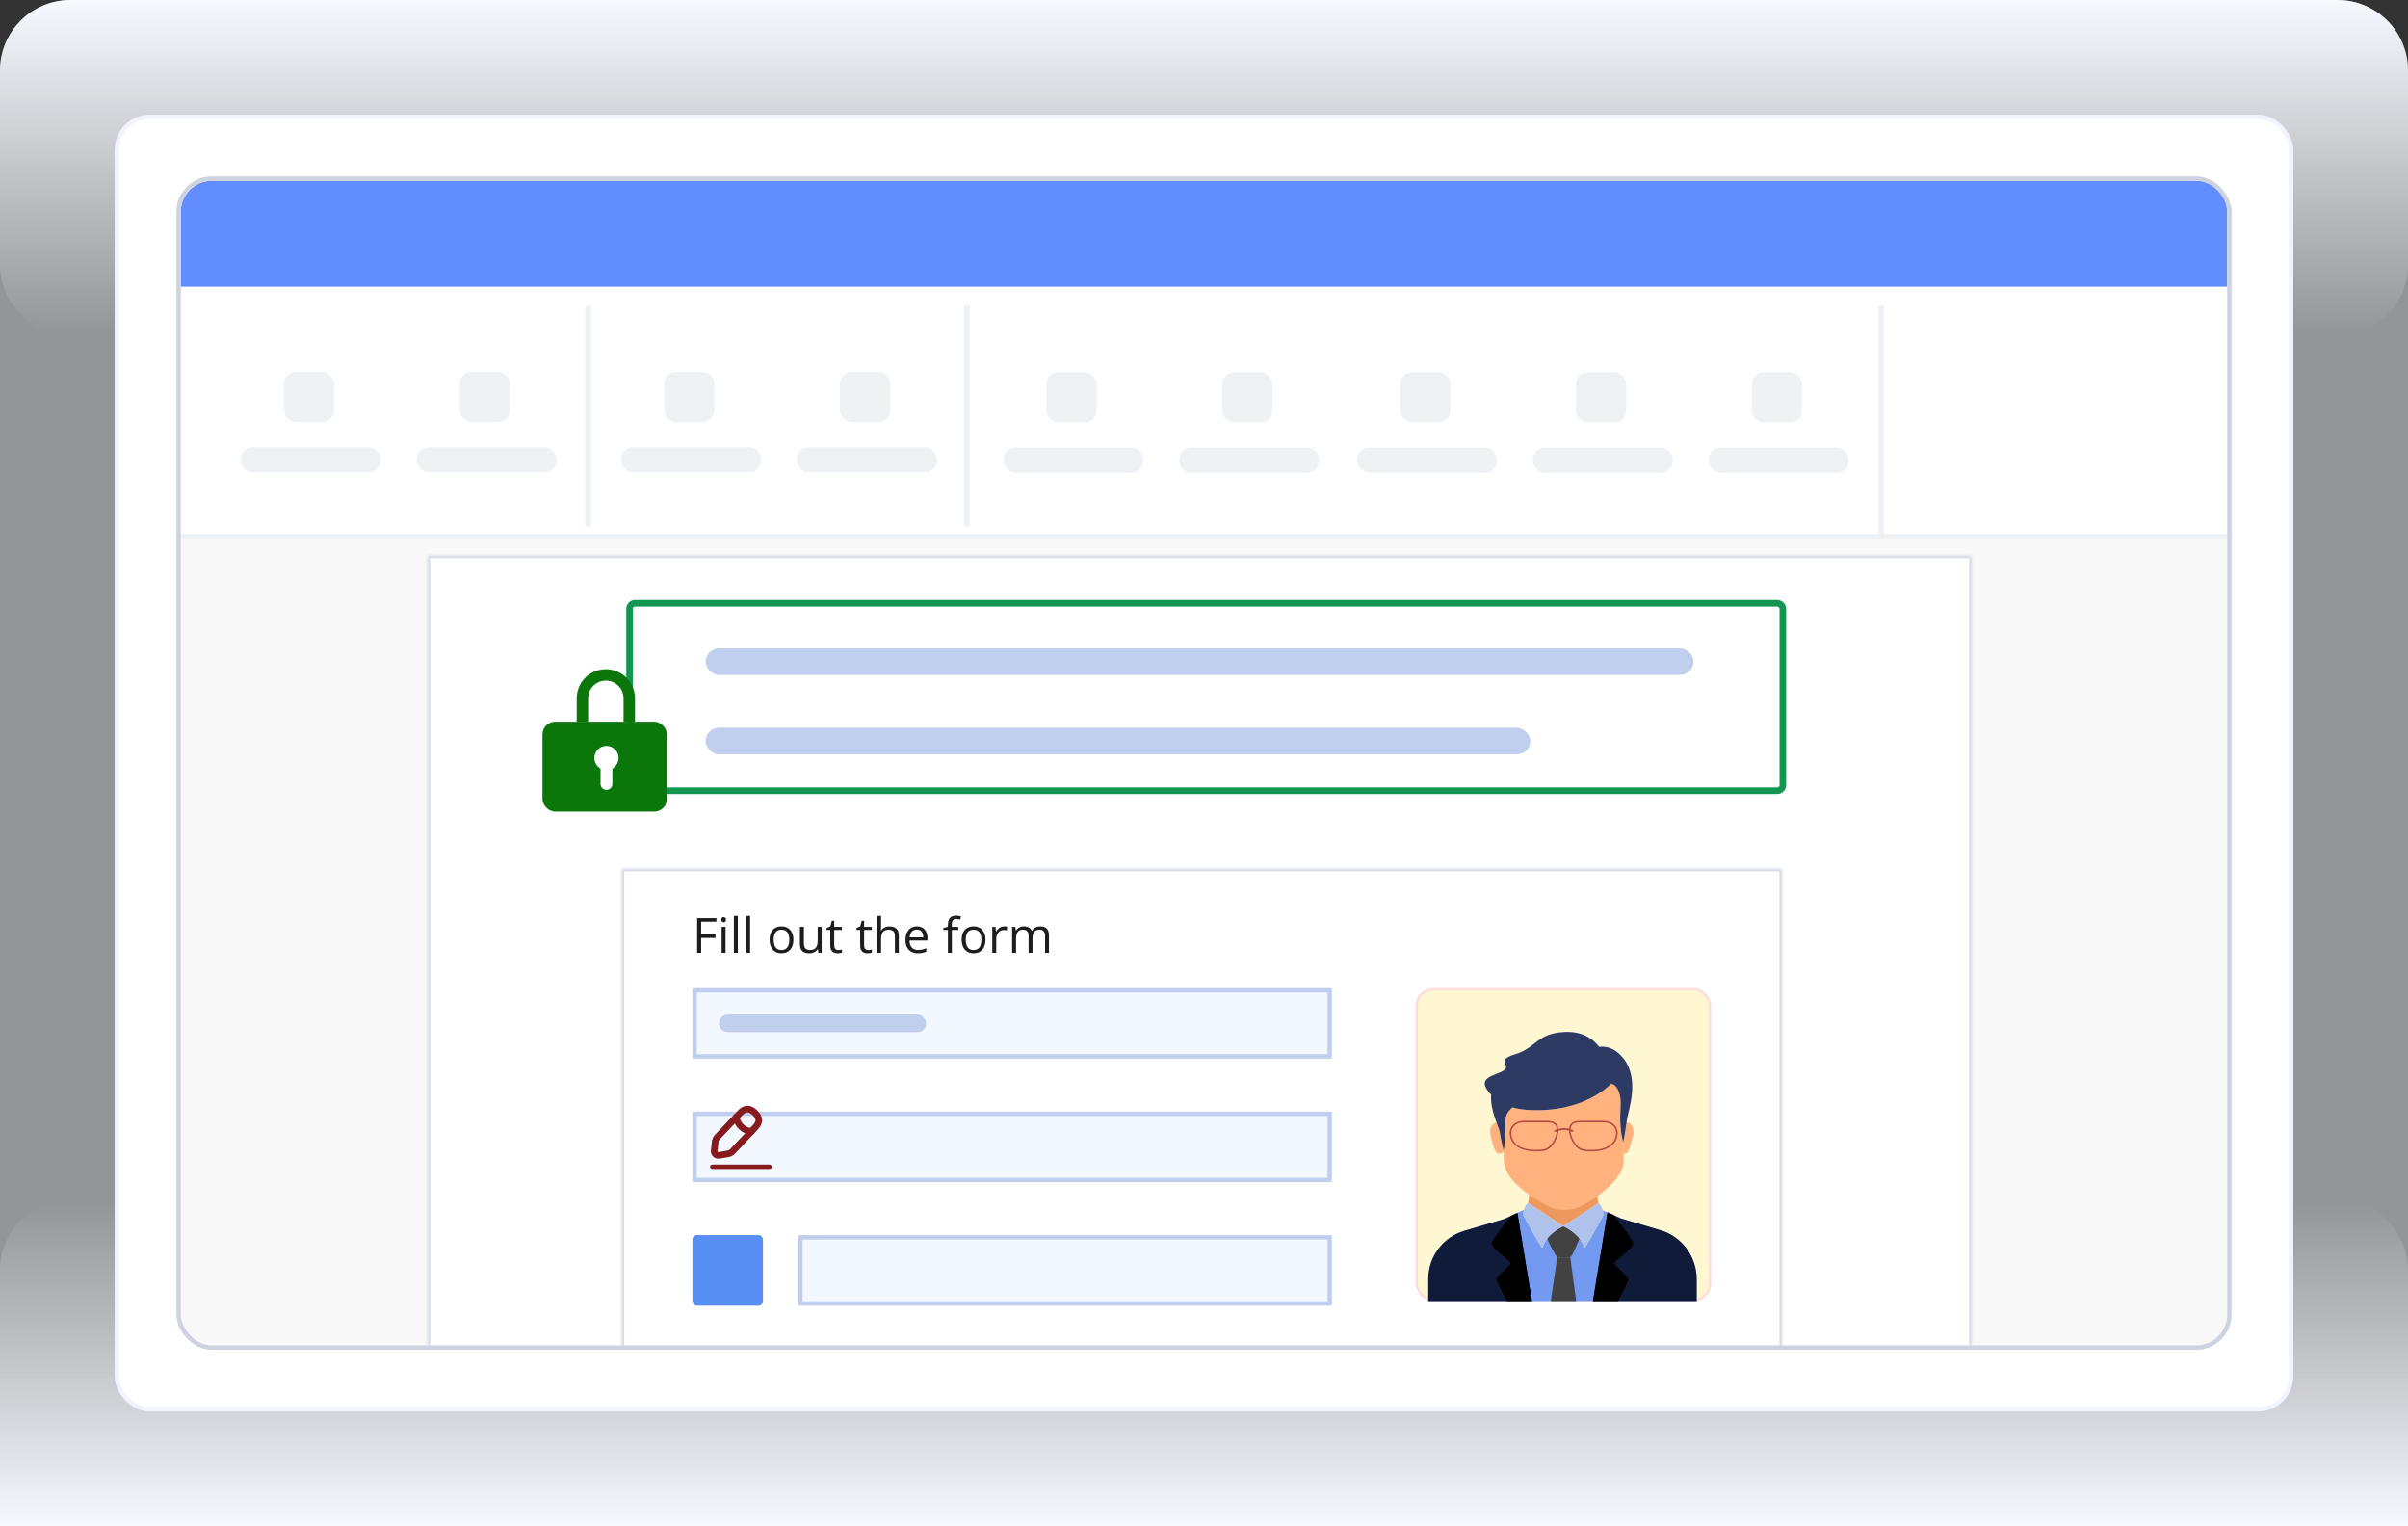
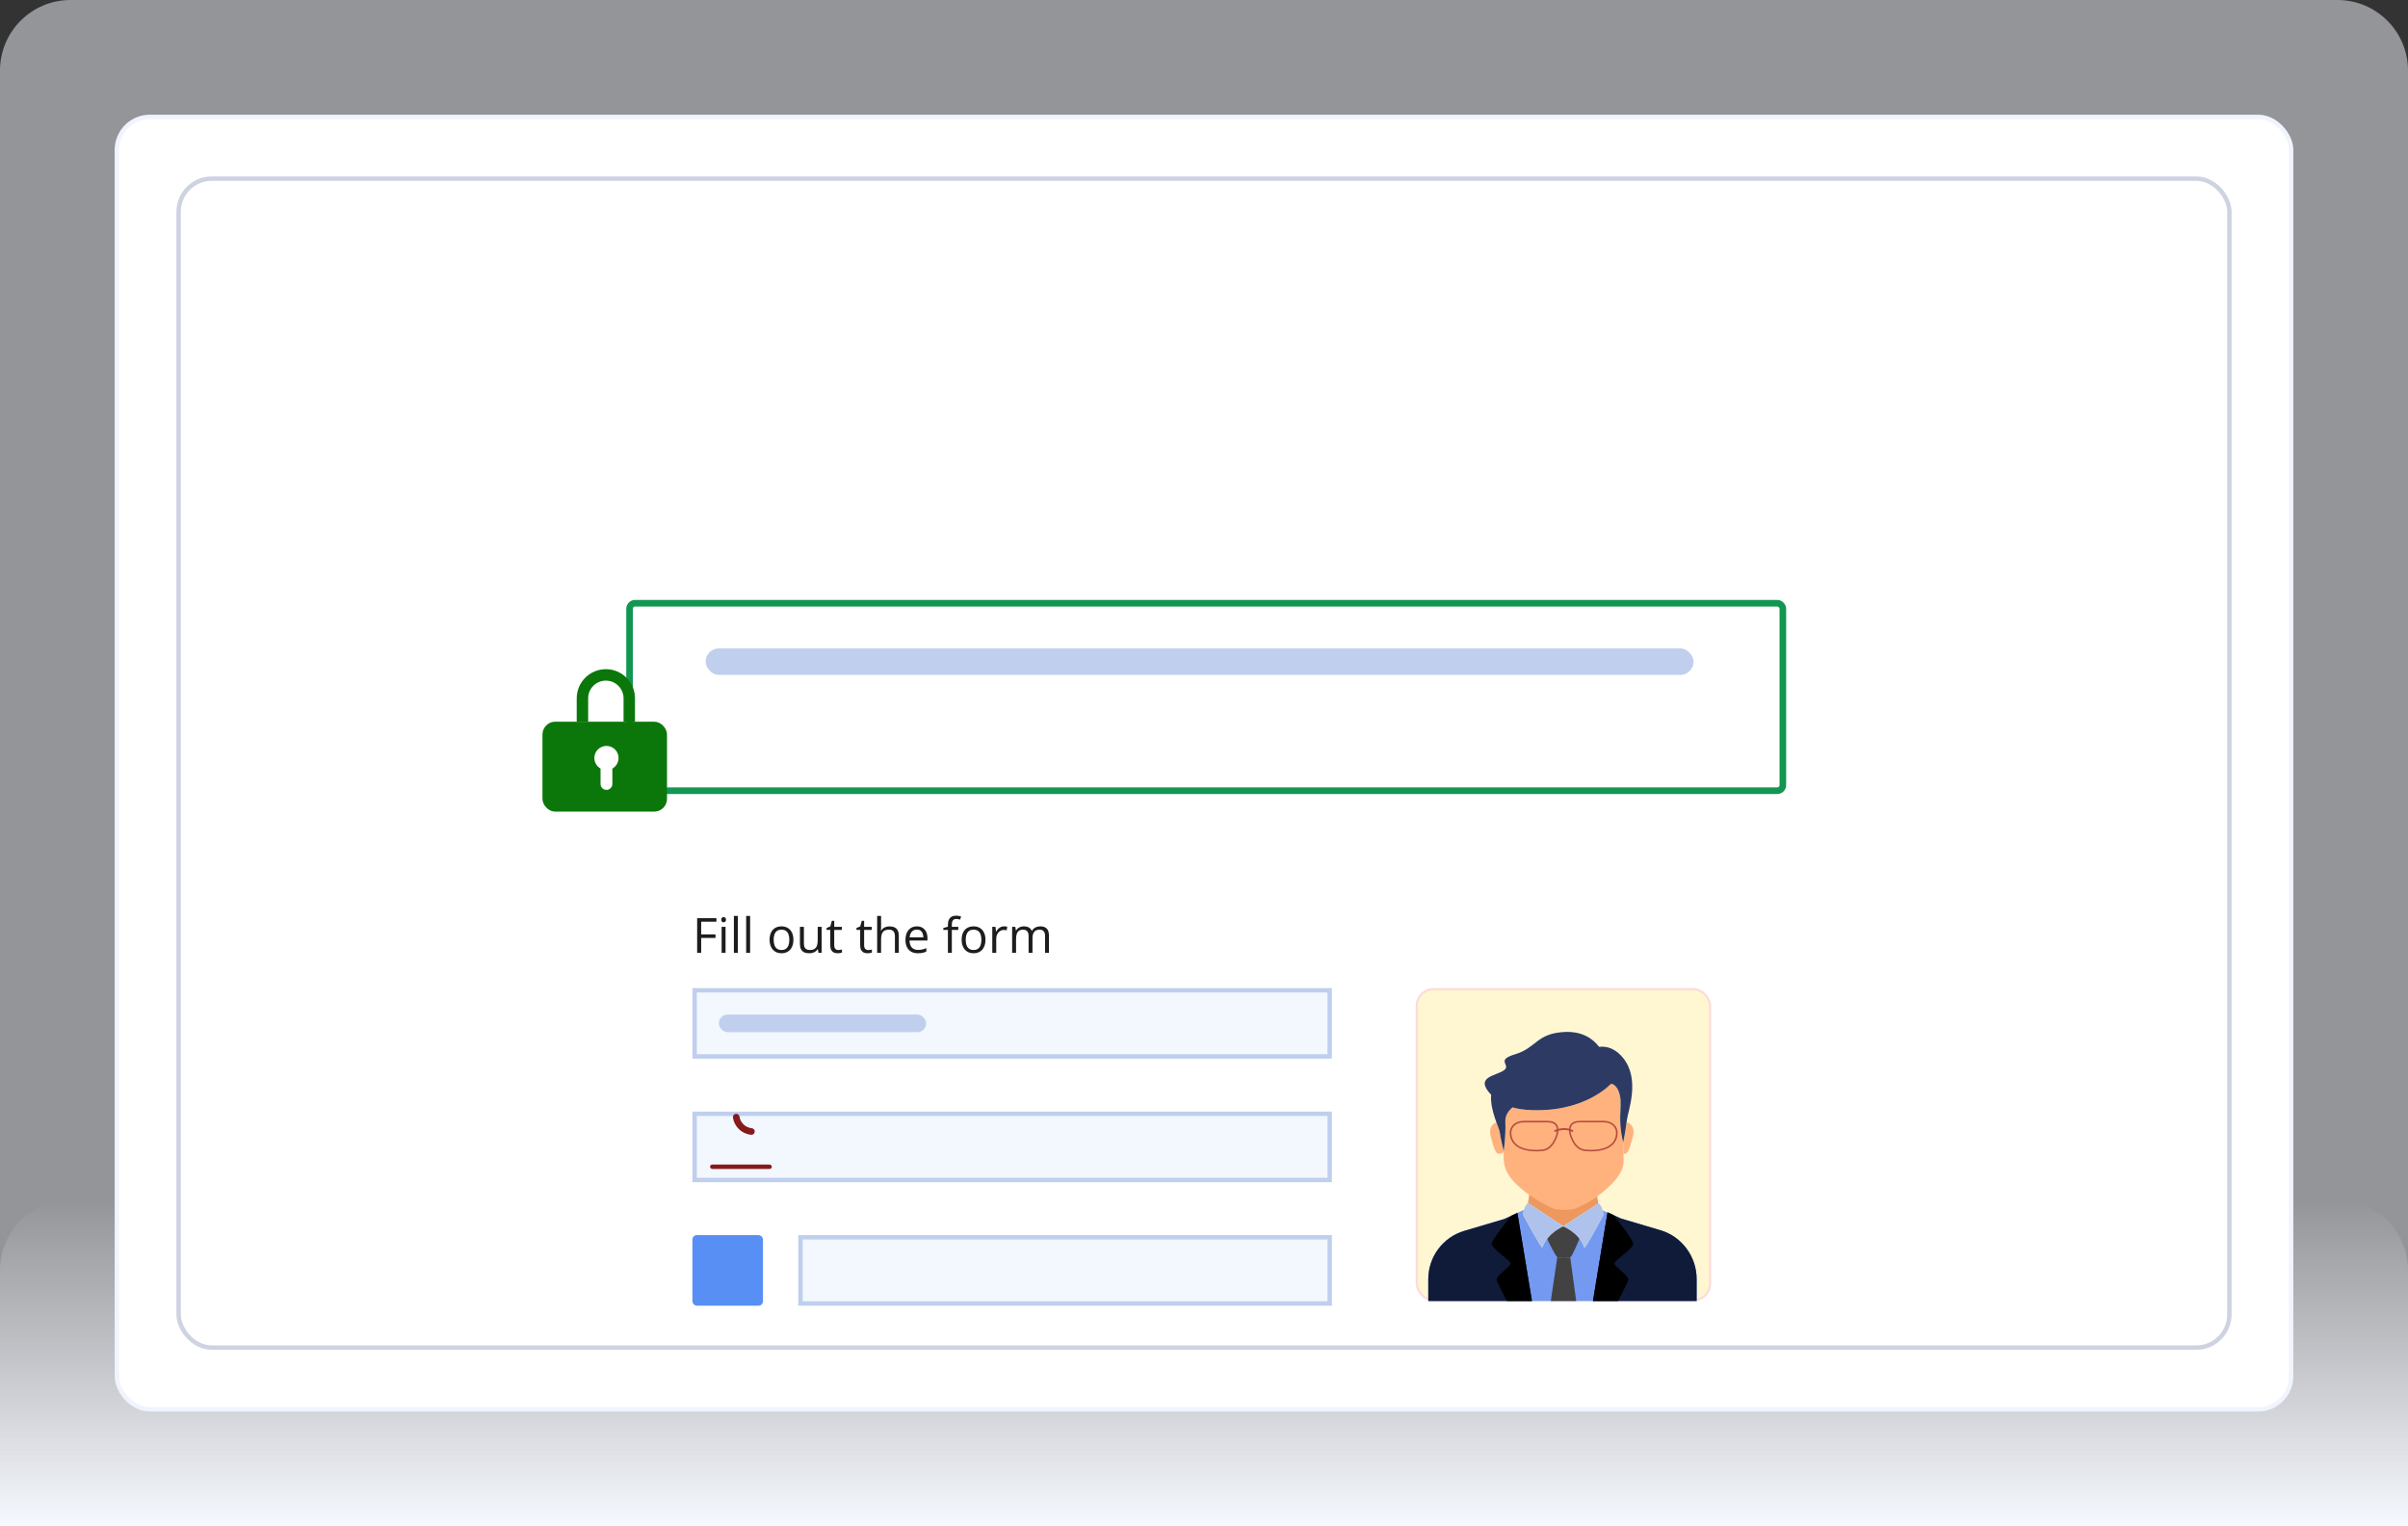
<svg xmlns="http://www.w3.org/2000/svg" width="546" height="346" viewBox="0 0 546 346" fill="none">
  <rect x="0" y="0" width="546" height="346" fill="#333333" stroke="none" />
  <g clip-path="url(#clip0_23790_4335)">
    <path opacity="0.5" d="M0 16C0 7.163 7.163 0 16 0H530C538.837 0 546 7.163 546 16V346H0V16Z" fill="#F6F9FF" />
    <path d="M0 346H546V288C546 279.163 538.837 272 530 272H16C7.163 272 0 279.163 0 288V346Z" fill="url(#paint0_linear_23790_4335)" />
-     <path d="M0 16C0 7.163 7.163 0 16 0H530C538.837 0 546 7.163 546 16V60C546 68.837 538.837 76 530 76H16C7.163 76 0 68.837 0 60V16Z" fill="url(#paint1_linear_23790_4335)" />
    <rect x="26.5" y="26.5" width="493" height="293" rx="7.5" fill="white" stroke="#F0F4FE" />
    <g clip-path="url(#clip1_23790_4335)">
      <mask id="mask0_23790_4335" style="mask-type:alpha" maskUnits="userSpaceOnUse" x="40" y="40" width="466" height="294">
-         <rect x="40.936" y="40.936" width="464.129" height="291.952" fill="#F0F6C2" stroke="#DFE8AB" stroke-width="1.871" />
-       </mask>
+         </mask>
      <g mask="url(#mask0_23790_4335)">
        <path d="M40 49C40 44.582 43.582 41 48 41H497C501.418 41 505 44.582 505 49V298C505 302.418 501.418 306 497 306H48C43.582 306 40 302.418 40 298V49Z" fill="#F8F8F8" />
        <mask id="path-9-inside-1_23790_4335" fill="white">
          <path d="M97 126H447V305H97V126Z" />
        </mask>
        <path d="M97 126H447V305H97V126Z" fill="white" />
        <path d="M97 126V125.5H96.5V126H97ZM447 126H447.5V125.5H447V126ZM97 126.5H447V125.5H97V126.5ZM446.5 126V305H447.5V126H446.5ZM97.5 305V126H96.5V305H97.5Z" fill="#CED3E2" mask="url(#path-9-inside-1_23790_4335)" />
        <mask id="path-11-inside-2_23790_4335" fill="white">
-           <path d="M141 197H404V306H141V197Z" />
-         </mask>
+           </mask>
        <path d="M141 197H404V306H141V197Z" fill="white" />
        <path d="M141 197V196.5H140.5V197H141ZM404 197H404.5V196.5H404V197ZM141 197.5H404V196.5H141V197.5ZM403.5 197V306H404.5V197H403.5ZM141.5 306V197H140.5V306H141.5Z" fill="#CED3E2" mask="url(#path-11-inside-2_23790_4335)" />
        <path d="M40 48C40 44.134 43.134 41 47 41H498C501.866 41 505 44.134 505 48V121H40V48Z" fill="white" />
        <path d="M41 48C41 44.134 44.134 41 48 41H498C501.866 41 505 44.134 505 48V65H41V48Z" fill="#618DFF" />
        <path d="M133.359 69.331V119.44" stroke="#EFF2F5" stroke-width="1.33" />
        <path d="M219.215 69.249V119.357" stroke="#EFF2F5" stroke-width="1.33" />
        <path d="M426.498 69.331V122.387" stroke="#EFF2F5" stroke-width="1.33" />
        <rect x="64.379" y="84.298" width="11.388" height="11.388" rx="2.659" fill="#EFF2F5" />
        <rect x="54.623" y="101.379" width="31.724" height="5.694" rx="2.659" fill="#EFF2F5" />
        <rect x="237.27" y="84.381" width="11.388" height="11.388" rx="2.659" fill="#EFF2F5" />
        <rect x="227.512" y="101.462" width="31.724" height="5.694" rx="2.659" fill="#EFF2F5" />
        <rect x="150.596" y="84.298" width="11.388" height="11.388" rx="2.659" fill="#EFF2F5" />
        <rect x="140.838" y="101.379" width="31.724" height="5.694" rx="2.659" fill="#EFF2F5" />
        <rect x="317.492" y="84.38" width="11.388" height="11.388" rx="2.659" fill="#EFF2F5" />
        <rect x="307.734" y="101.461" width="31.724" height="5.694" rx="2.659" fill="#EFF2F5" />
        <rect x="104.23" y="84.299" width="11.388" height="11.388" rx="2.659" fill="#EFF2F5" />
        <rect x="94.473" y="101.38" width="31.724" height="5.694" rx="2.659" fill="#EFF2F5" />
        <rect x="277.115" y="84.38" width="11.388" height="11.388" rx="2.659" fill="#EFF2F5" />
        <rect x="267.359" y="101.461" width="31.724" height="5.694" rx="2.659" fill="#EFF2F5" />
        <rect x="190.461" y="84.298" width="11.388" height="11.388" rx="2.659" fill="#EFF2F5" />
        <rect x="180.703" y="101.379" width="31.724" height="5.694" rx="2.659" fill="#EFF2F5" />
        <rect x="357.352" y="84.38" width="11.388" height="11.388" rx="2.659" fill="#EFF2F5" />
        <rect x="347.594" y="101.461" width="31.724" height="5.694" rx="2.659" fill="#EFF2F5" />
        <rect x="397.211" y="84.38" width="11.388" height="11.388" rx="2.659" fill="#EFF2F5" />
        <rect x="387.455" y="101.461" width="31.724" height="5.694" rx="2.659" fill="#EFF2F5" />
        <path fill-rule="evenodd" clip-rule="evenodd" d="M41 122V121H630.038V122H41Z" fill="#EFF2F5" />
      </g>
      <rect x="160" y="147" width="224" height="6" rx="3" fill="#BFCFED" />
-       <rect x="160" y="165" width="187" height="6" rx="3" fill="#BFCFED" />
      <path d="M158.987 216H158.074V208.147H162.446V208.953H158.987V211.832H162.237V212.632H158.987V216ZM164.514 210.113V216H163.623V210.113H164.514ZM164.079 207.911C164.226 207.911 164.351 207.959 164.455 208.056C164.562 208.149 164.616 208.296 164.616 208.497C164.616 208.694 164.562 208.84 164.455 208.937C164.351 209.034 164.226 209.082 164.079 209.082C163.925 209.082 163.796 209.034 163.692 208.937C163.592 208.84 163.542 208.694 163.542 208.497C163.542 208.296 163.592 208.149 163.692 208.056C163.796 207.959 163.925 207.911 164.079 207.911ZM167.302 216H166.405V207.643H167.302V216ZM170.084 216H169.187V207.643H170.084V216ZM179.902 213.046C179.902 213.529 179.84 213.961 179.714 214.34C179.589 214.72 179.408 215.04 179.172 215.302C178.936 215.563 178.649 215.764 178.312 215.903C177.979 216.039 177.602 216.107 177.179 216.107C176.785 216.107 176.424 216.039 176.094 215.903C175.768 215.764 175.486 215.563 175.246 215.302C175.009 215.04 174.825 214.72 174.692 214.34C174.563 213.961 174.499 213.529 174.499 213.046C174.499 212.401 174.608 211.854 174.827 211.402C175.045 210.948 175.357 210.602 175.761 210.366C176.169 210.126 176.655 210.006 177.217 210.006C177.754 210.006 178.223 210.126 178.624 210.366C179.029 210.606 179.342 210.953 179.564 211.408C179.79 211.859 179.902 212.405 179.902 213.046ZM175.423 213.046C175.423 213.519 175.486 213.929 175.611 214.276C175.736 214.623 175.93 214.892 176.191 215.082C176.452 215.271 176.789 215.366 177.201 215.366C177.609 215.366 177.944 215.271 178.205 215.082C178.47 214.892 178.665 214.623 178.791 214.276C178.916 213.929 178.979 213.519 178.979 213.046C178.979 212.577 178.916 212.172 178.791 211.832C178.665 211.488 178.472 211.223 178.21 211.037C177.949 210.851 177.611 210.758 177.195 210.758C176.583 210.758 176.134 210.96 175.847 211.365C175.564 211.769 175.423 212.33 175.423 213.046ZM186.305 210.113V216H185.574L185.445 215.173H185.397C185.275 215.377 185.118 215.549 184.924 215.688C184.731 215.828 184.513 215.932 184.269 216C184.029 216.072 183.773 216.107 183.501 216.107C183.035 216.107 182.645 216.032 182.33 215.882C182.015 215.731 181.777 215.499 181.616 215.184C181.458 214.868 181.379 214.464 181.379 213.97V210.113H182.282V213.905C182.282 214.396 182.393 214.763 182.615 215.006C182.837 215.246 183.175 215.366 183.63 215.366C184.067 215.366 184.414 215.284 184.672 215.119C184.933 214.954 185.121 214.713 185.236 214.394C185.35 214.072 185.408 213.678 185.408 213.212V210.113H186.305ZM190.091 215.377C190.238 215.377 190.389 215.364 190.542 215.339C190.696 215.314 190.822 215.284 190.918 215.248V215.941C190.815 215.987 190.67 216.027 190.483 216.059C190.301 216.091 190.122 216.107 189.946 216.107C189.635 216.107 189.352 216.054 189.098 215.946C188.843 215.835 188.639 215.649 188.485 215.388C188.335 215.126 188.26 214.765 188.26 214.303V210.812H187.422V210.376L188.265 210.027L188.62 208.749H189.157V210.113H190.881V210.812H189.157V214.276C189.157 214.645 189.241 214.92 189.409 215.103C189.581 215.286 189.808 215.377 190.091 215.377ZM196.87 215.377C197.016 215.377 197.167 215.364 197.321 215.339C197.475 215.314 197.6 215.284 197.697 215.248V215.941C197.593 215.987 197.448 216.027 197.262 216.059C197.079 216.091 196.9 216.107 196.725 216.107C196.413 216.107 196.13 216.054 195.876 215.946C195.622 215.835 195.418 215.649 195.264 215.388C195.113 215.126 195.038 214.765 195.038 214.303V210.812H194.2V210.376L195.043 210.027L195.398 208.749H195.935V210.113H197.659V210.812H195.935V214.276C195.935 214.645 196.019 214.92 196.188 215.103C196.359 215.286 196.587 215.377 196.87 215.377ZM199.781 207.643V210.14C199.781 210.283 199.777 210.428 199.77 210.575C199.763 210.718 199.75 210.851 199.732 210.973H199.792C199.913 210.765 200.067 210.591 200.253 210.452C200.443 210.308 200.658 210.201 200.898 210.129C201.138 210.054 201.392 210.017 201.661 210.017C202.133 210.017 202.527 210.092 202.842 210.242C203.161 210.393 203.399 210.625 203.557 210.94C203.718 211.256 203.798 211.664 203.798 212.165V216H202.917V212.224C202.917 211.734 202.805 211.367 202.579 211.123C202.357 210.88 202.015 210.758 201.553 210.758C201.116 210.758 200.767 210.842 200.506 211.01C200.248 211.175 200.062 211.418 199.947 211.741C199.836 212.063 199.781 212.457 199.781 212.922V216H198.889V207.643H199.781ZM207.902 210.006C208.403 210.006 208.833 210.117 209.191 210.339C209.549 210.561 209.823 210.872 210.013 211.273C210.202 211.671 210.297 212.136 210.297 212.67V213.223H206.231C206.242 213.914 206.414 214.441 206.747 214.802C207.08 215.164 207.549 215.345 208.154 215.345C208.527 215.345 208.856 215.311 209.143 215.243C209.429 215.175 209.726 215.074 210.034 214.942V215.726C209.737 215.859 209.442 215.955 209.148 216.016C208.858 216.077 208.514 216.107 208.117 216.107C207.551 216.107 207.057 215.993 206.634 215.764C206.215 215.531 205.889 215.191 205.657 214.743C205.424 214.296 205.308 213.748 205.308 213.1C205.308 212.466 205.413 211.918 205.625 211.456C205.839 210.991 206.14 210.632 206.527 210.382C206.917 210.131 207.375 210.006 207.902 210.006ZM207.891 210.736C207.415 210.736 207.035 210.892 206.752 211.204C206.47 211.515 206.301 211.95 206.248 212.509H209.363C209.359 212.158 209.304 211.85 209.196 211.585C209.092 211.316 208.933 211.109 208.718 210.962C208.503 210.812 208.228 210.736 207.891 210.736ZM217.291 210.812H215.824V216H214.933V210.812H213.891V210.382L214.933 210.086V209.694C214.933 209.2 215.006 208.799 215.153 208.491C215.3 208.18 215.513 207.951 215.792 207.804C216.071 207.657 216.411 207.583 216.812 207.583C217.038 207.583 217.244 207.603 217.43 207.643C217.62 207.682 217.786 207.727 217.93 207.777L217.699 208.48C217.577 208.441 217.439 208.405 217.285 208.373C217.135 208.337 216.981 208.319 216.823 208.319C216.483 208.319 216.231 208.43 216.066 208.652C215.905 208.871 215.824 209.215 215.824 209.684V210.113H217.291V210.812ZM223.451 213.046C223.451 213.529 223.389 213.961 223.263 214.34C223.138 214.72 222.957 215.04 222.721 215.302C222.484 215.563 222.198 215.764 221.861 215.903C221.528 216.039 221.151 216.107 220.728 216.107C220.334 216.107 219.972 216.039 219.643 215.903C219.317 215.764 219.034 215.563 218.794 215.302C218.558 215.04 218.374 214.72 218.241 214.34C218.112 213.961 218.048 213.529 218.048 213.046C218.048 212.401 218.157 211.854 218.375 211.402C218.594 210.948 218.905 210.602 219.31 210.366C219.718 210.126 220.203 210.006 220.766 210.006C221.303 210.006 221.772 210.126 222.173 210.366C222.577 210.606 222.891 210.953 223.113 211.408C223.338 211.859 223.451 212.405 223.451 213.046ZM218.972 213.046C218.972 213.519 219.034 213.929 219.16 214.276C219.285 214.623 219.478 214.892 219.74 215.082C220.001 215.271 220.338 215.366 220.75 215.366C221.158 215.366 221.493 215.271 221.754 215.082C222.019 214.892 222.214 214.623 222.339 214.276C222.465 213.929 222.527 213.519 222.527 213.046C222.527 212.577 222.465 212.172 222.339 211.832C222.214 211.488 222.021 211.223 221.759 211.037C221.498 210.851 221.16 210.758 220.744 210.758C220.132 210.758 219.682 210.96 219.396 211.365C219.113 211.769 218.972 212.33 218.972 213.046ZM227.667 210.006C227.786 210.006 227.909 210.013 228.038 210.027C228.167 210.038 228.282 210.054 228.382 210.076L228.269 210.903C228.172 210.878 228.065 210.858 227.947 210.844C227.829 210.829 227.718 210.822 227.614 210.822C227.377 210.822 227.154 210.871 226.942 210.967C226.735 211.06 226.552 211.196 226.395 211.375C226.237 211.551 226.113 211.764 226.024 212.015C225.934 212.262 225.89 212.537 225.89 212.842V216H224.993V210.113H225.734L225.831 211.198H225.868C225.99 210.98 226.137 210.781 226.309 210.602C226.48 210.419 226.679 210.274 226.905 210.167C227.134 210.06 227.388 210.006 227.667 210.006ZM235.885 210.006C236.533 210.006 237.022 210.176 237.352 210.516C237.681 210.853 237.846 211.395 237.846 212.144V216H236.965V212.187C236.965 211.71 236.861 211.354 236.653 211.118C236.449 210.878 236.145 210.758 235.74 210.758C235.171 210.758 234.757 210.923 234.5 211.252C234.242 211.581 234.113 212.067 234.113 212.708V216H233.227V212.187C233.227 211.868 233.18 211.603 233.087 211.392C232.997 211.18 232.861 211.023 232.679 210.919C232.5 210.812 232.272 210.758 231.997 210.758C231.606 210.758 231.293 210.838 231.057 211C230.82 211.161 230.648 211.401 230.541 211.719C230.437 212.034 230.385 212.423 230.385 212.885V216H229.494V210.113H230.213L230.348 210.946H230.396C230.514 210.742 230.663 210.57 230.842 210.43C231.021 210.291 231.221 210.185 231.443 210.113C231.665 210.042 231.902 210.006 232.152 210.006C232.6 210.006 232.974 210.09 233.275 210.258C233.579 210.423 233.799 210.675 233.936 211.016H233.984C234.177 210.675 234.442 210.423 234.779 210.258C235.115 210.09 235.484 210.006 235.885 210.006Z" fill="#1D1D1D" />
      <rect x="157.5" y="224.5" width="144" height="15" fill="#F3F7FE" stroke="#BFCFED" />
      <rect x="163" y="230" width="47" height="4" rx="2" fill="#BFCFED" />
      <rect x="157.5" y="252.5" width="144" height="15" fill="#F3F7FE" stroke="#BFCFED" />
-       <path d="M167.797 252.337L162.604 257.834C162.408 258.043 162.218 258.454 162.18 258.738L161.946 260.788C161.864 261.528 162.395 262.034 163.129 261.907L165.166 261.559C165.45 261.509 165.849 261.3 166.045 261.085L171.238 255.588C172.136 254.639 172.541 253.558 171.143 252.236C169.751 250.926 168.695 251.388 167.797 252.337Z" stroke="#861A1C" stroke-width="1.5" stroke-miterlimit="10" stroke-linecap="round" stroke-linejoin="round" />
      <path d="M166.93 253.254C167.202 255 168.619 256.334 170.377 256.511" stroke="#861A1C" stroke-width="1.5" stroke-miterlimit="10" stroke-linecap="round" stroke-linejoin="round" />
      <rect x="181.5" y="280.5" width="120" height="15" fill="#F3F7FE" stroke="#BFCFED" />
      <rect x="157" y="280" width="16" height="16" rx="1" fill="#578FF5" />
      <rect x="321.25" y="224.25" width="66.5" height="70.5" rx="3.75" fill="#FFF6D2" stroke="#FFDADA" stroke-width="0.5" />
      <path d="M362.103 270.719C360.625 271.659 359.182 272.338 357.748 273.001C356.689 273.491 352.823 273.609 351.508 272.998C350.227 272.402 348.447 271.458 346.79 270.421C346.728 271.017 346.615 271.981 346.471 272.725L354.464 277.971L362.412 272.829C362.28 272.183 362.173 271.336 362.103 270.719Z" fill="#ED985F" />
      <path d="M369.581 254.748C369.34 254.552 369.073 254.489 368.807 254.504C368.363 257.714 368.052 258.961 368.052 258.961C368.052 258.961 368.041 258.924 368.023 258.855C368.06 259.872 368.089 260.786 368.11 261.536C368.316 261.575 368.532 261.57 368.735 261.471C369.412 261.14 370.033 258.476 370.26 257.615C370.486 256.755 370.556 255.541 369.581 254.748Z" fill="#FFB27D" />
      <path d="M340.954 260.922C340.954 260.922 340.279 258.274 340.039 256.526C340 256.241 339.69 255.497 339.328 254.506C339.109 254.518 338.892 254.586 338.693 254.749C337.719 255.541 337.789 256.755 338.015 257.615C338.241 258.476 338.863 261.14 339.541 261.472C340.074 261.732 340.712 261.351 340.959 261.177C340.959 261.08 340.96 260.982 340.961 260.883C340.969 260.826 340.987 260.703 341.011 260.526C340.977 260.781 340.954 260.922 340.954 260.922Z" fill="#FFB27D" />
      <path d="M368.021 258.854C367.887 258.343 367.314 255.981 367.369 253.173C367.399 251.644 367.56 249.88 367.383 248.763C367.207 247.646 366.619 245.823 365.267 245.705C365.267 245.705 359.244 252.455 346.329 251.607C345.076 251.524 343.963 251.327 342.969 251.042C341.738 252.001 341.295 253.21 341.33 254.2C341.444 257.532 341.014 260.516 340.959 260.882C340.955 261.426 340.953 261.946 340.953 262.429C340.953 265.86 343.067 268.08 346.203 270.472C347.951 271.806 350.467 273.186 352.063 273.93C353.179 274.449 356.461 274.348 357.36 273.933C359.047 273.152 360.75 272.349 362.525 270.96C365.435 268.684 368.141 266.107 368.141 263.212C368.14 262.482 368.093 260.87 368.021 258.854Z" fill="#FFB27D" />
      <path d="M366.212 255.189C365.64 254.49 364.701 254.092 363.63 254.092H358.209C357.182 254.092 356.459 254.389 356.069 254.973C355.891 255.247 355.794 255.552 355.764 255.869C354.856 255.645 353.971 255.761 353.356 255.916C353.325 255.579 353.237 255.259 353.047 254.973C352.661 254.389 351.938 254.092 350.907 254.092H345.489C344.419 254.092 343.48 254.494 342.908 255.189C342.391 255.823 342.217 256.646 342.402 257.573C343.02 260.633 346.548 261.024 348.31 261.024C348.851 261.024 349.23 260.985 349.299 260.981C350.949 260.981 352.108 260.034 352.954 258.021C353.101 257.681 353.329 257.032 353.364 256.36C353.948 256.201 354.848 256.062 355.752 256.31C355.779 257.001 356.019 257.674 356.169 258.021C357.012 260.038 358.175 260.981 359.825 260.981C359.894 260.989 360.273 261.024 360.814 261.024C362.576 261.024 366.103 260.633 366.722 257.573C366.907 256.646 366.733 255.823 366.215 255.189H366.212ZM352.997 256.468C352.939 257.075 352.723 257.643 352.626 257.882C351.846 259.752 350.783 260.626 349.292 260.626H349.268C349.268 260.626 347.792 260.8 346.258 260.487C344.249 260.077 343.067 259.072 342.75 257.504C342.584 256.684 342.734 255.962 343.179 255.417C343.681 254.803 344.523 254.451 345.482 254.451H350.899C351.803 254.451 352.425 254.695 352.746 255.174C352.912 255.417 352.985 255.715 353.001 256.012C352.727 256.105 352.549 256.182 352.526 256.194C352.417 256.244 352.371 256.368 352.421 256.476C352.456 256.553 352.533 256.599 352.614 256.599C352.645 256.599 352.676 256.592 352.703 256.58C352.707 256.58 352.815 256.53 352.993 256.468H352.997ZM366.366 257.504C366.049 259.072 364.867 260.077 362.854 260.487C361.32 260.8 359.863 260.63 359.848 260.626H359.825C358.333 260.626 357.27 259.756 356.49 257.882C356.39 257.639 356.169 257.052 356.115 256.429C356.22 256.468 356.32 256.514 356.424 256.569C356.529 256.623 356.656 256.584 356.714 256.48C356.768 256.375 356.73 256.248 356.625 256.19C356.455 256.101 356.281 256.031 356.111 255.97C356.135 255.68 356.212 255.402 356.366 255.162C356.687 254.683 357.305 254.44 358.209 254.44H363.63C364.593 254.44 365.431 254.791 365.933 255.406C366.382 255.95 366.528 256.673 366.366 257.492V257.504Z" fill="#B64C41" />
      <path d="M368.001 239.806C366.511 237.991 364.65 237.066 362.59 237.319C361.023 235.279 358.54 233.731 354.597 233.959C348.401 234.315 348.331 237.567 343.591 238.99C338.851 240.413 342.855 241.388 340.953 242.674C339.05 243.961 334.26 244.132 338.111 248.19C337.791 251.527 339.93 255.746 340.037 256.526C340.277 258.274 340.953 260.923 340.953 260.923C340.953 260.923 341.452 257.759 341.33 254.201C341.295 253.211 341.738 252.003 342.969 251.043C343.963 251.328 345.076 251.526 346.328 251.608C359.244 252.456 365.267 245.707 365.267 245.707C366.619 245.824 367.207 247.647 367.383 248.765C367.56 249.881 367.399 251.646 367.369 253.174C367.306 256.352 368.05 258.961 368.05 258.961C368.05 258.961 368.401 257.552 368.891 253.869C369.172 251.764 371.952 244.617 368.001 239.806Z" fill="#2C3A64" />
      <path d="M376.595 279.005L367.858 276.371L363.407 274.407C363.547 274.993 363.526 275.512 363.526 275.512C363.526 275.512 359.382 283.281 359.233 282.824C358.174 279.589 354.777 278.15 354.442 278.015C354.012 278.199 350.84 279.651 349.719 282.783C349.558 283.236 345.393 275.438 345.393 275.438C345.393 275.438 345.372 274.891 345.525 274.285L341.123 276.337L332.02 279.031C327.176 280.465 323.852 284.915 323.852 289.968V294.936H384.708V289.924C384.708 284.893 381.412 280.455 376.595 279.005Z" fill="#739AF0" />
      <path d="M344.062 274.97L341.125 276.339L332.022 279.032C327.178 280.467 323.854 284.916 323.854 289.969V294.937H347.364L344.062 274.97Z" fill="#0F1B39" />
      <path d="M344.059 274.969L342.703 275.601C340.997 277.702 338.258 281.193 338.242 281.961C338.218 283.077 342.539 285.759 342.516 286.424C342.492 287.089 339.371 289.133 339.347 290.06C339.339 290.418 340.39 292.507 341.684 294.936H347.361L344.059 274.969Z" fill="black" />
      <path d="M376.541 278.889L367.438 276.195L364.501 274.826L361.193 294.936H384.71V289.968C384.71 284.915 381.385 280.323 376.541 278.889Z" fill="#0F1B39" />
      <path d="M370.318 281.961C370.302 281.193 367.563 277.559 365.858 275.459L364.501 274.826L361.193 294.936H366.876C368.17 292.507 369.222 290.418 369.213 290.06C369.189 289.133 366.068 287.089 366.044 286.424C366.021 285.759 370.342 283.077 370.318 281.961Z" fill="black" />
      <path d="M356.033 284.995C355.434 285.254 353.682 285.298 353.114 284.951L351.637 294.935H357.396L356.033 284.995Z" fill="#424242" />
      <path d="M354.443 278.014C354.115 278.154 352.196 279.03 350.805 280.825C351.302 281.878 352.617 284.597 353.07 284.926C353.634 285.332 355.73 285.25 356.16 284.926C356.514 284.658 357.727 281.822 358.152 280.812C356.732 278.98 354.703 278.119 354.443 278.014Z" fill="#424242" />
      <path d="M346.453 272.712C346.453 272.712 346.049 273.002 345.706 273.77C345.363 274.539 345.4 275.437 345.4 275.437C345.4 275.437 349.564 283.235 349.725 282.782C350.929 279.418 354.499 277.993 354.499 277.993L346.453 272.712Z" fill="#AFC2EC" />
      <path d="M363.222 273.844C362.879 273.076 362.476 272.788 362.476 272.788L354.416 278.003C354.416 278.003 358.121 279.419 359.235 282.823C359.384 283.28 363.529 275.511 363.529 275.511C363.529 275.511 363.566 274.613 363.222 273.844Z" fill="#AFC2EC" />
      <rect x="142.75" y="136.75" width="261.5" height="42.5" rx="1.25" stroke="#129652" stroke-width="1.5" />
      <path d="M142.684 163.619V158.31C142.684 155.377 140.306 153 137.374 153V153C134.442 153 132.064 155.377 132.064 158.31V163.619" stroke="#0B770B" stroke-width="2.596" />
      <rect x="123.484" y="164.089" width="27.271" height="19.427" rx="2.422" fill="#0B770B" stroke="#0B770B" stroke-width="0.969" />
      <path fill-rule="evenodd" clip-rule="evenodd" d="M137.511 170.837C138.066 170.837 138.516 171.287 138.516 171.842V177.725C138.516 178.28 138.066 178.73 137.511 178.73C136.956 178.73 136.506 178.28 136.506 177.725V171.842C136.506 171.287 136.956 170.837 137.511 170.837Z" fill="white" stroke="white" stroke-width="0.67" stroke-linecap="round" />
      <path d="M139.922 171.842C139.922 173.173 138.842 174.253 137.511 174.253C136.18 174.253 135.101 173.173 135.101 171.842C135.101 170.511 136.18 169.432 137.511 169.432C138.842 169.432 139.922 170.511 139.922 171.842Z" fill="white" stroke="white" stroke-width="0.67" />
      <rect x="161" y="264" width="14" height="1" rx="0.5" fill="#861A1C" />
    </g>
    <rect x="40.5" y="40.5" width="465" height="265" rx="7.5" stroke="#CED3E2" />
  </g>
  <defs>
    <linearGradient id="paint0_linear_23790_4335" x1="252.16" y1="346" x2="252.16" y2="272" gradientUnits="userSpaceOnUse">
      <stop stop-color="#F6F9FF" />
      <stop offset="1" stop-color="#F3F4F8" stop-opacity="0" />
    </linearGradient>
    <linearGradient id="paint1_linear_23790_4335" x1="252.16" y1="0" x2="252.16" y2="76" gradientUnits="userSpaceOnUse">
      <stop stop-color="#F6F9FF" />
      <stop offset="1" stop-color="#F3F4F8" stop-opacity="0" />
    </linearGradient>
    <clipPath id="clip0_23790_4335">
      <rect width="546" height="346" fill="white" />
    </clipPath>
    <clipPath id="clip1_23790_4335">
      <rect x="40" y="40" width="466" height="266" rx="8" fill="white" />
    </clipPath>
  </defs>
</svg>